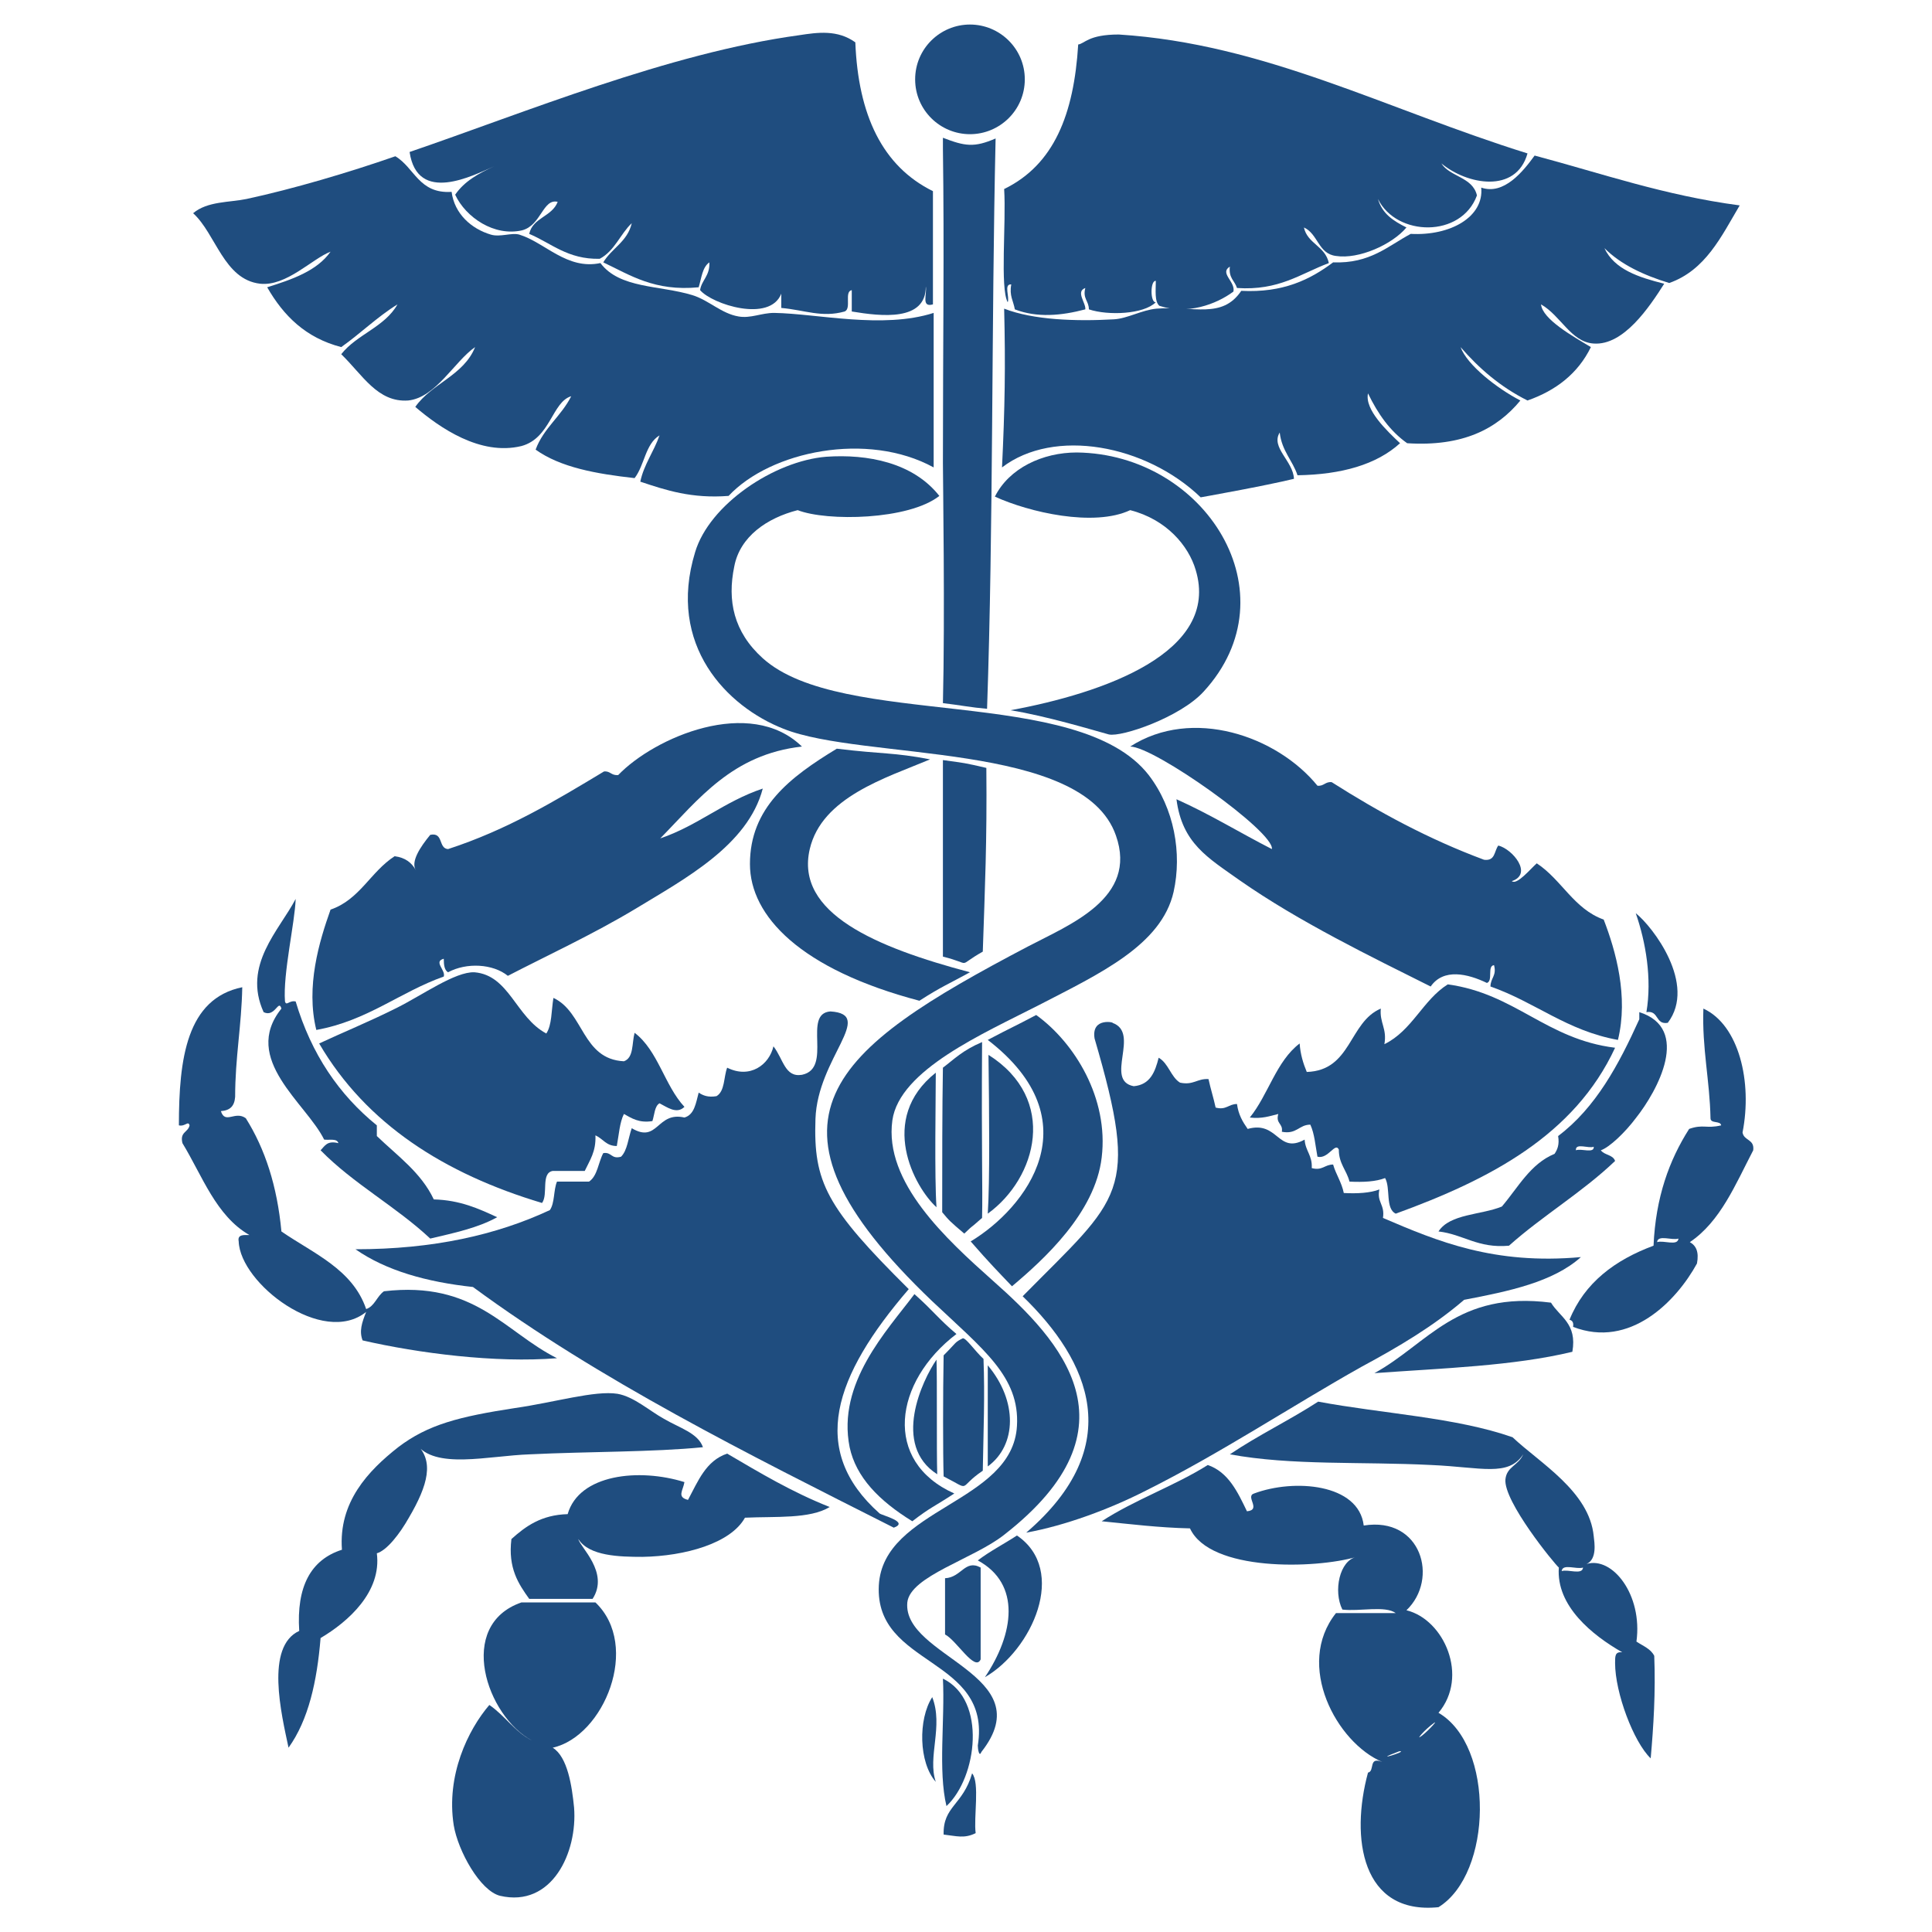
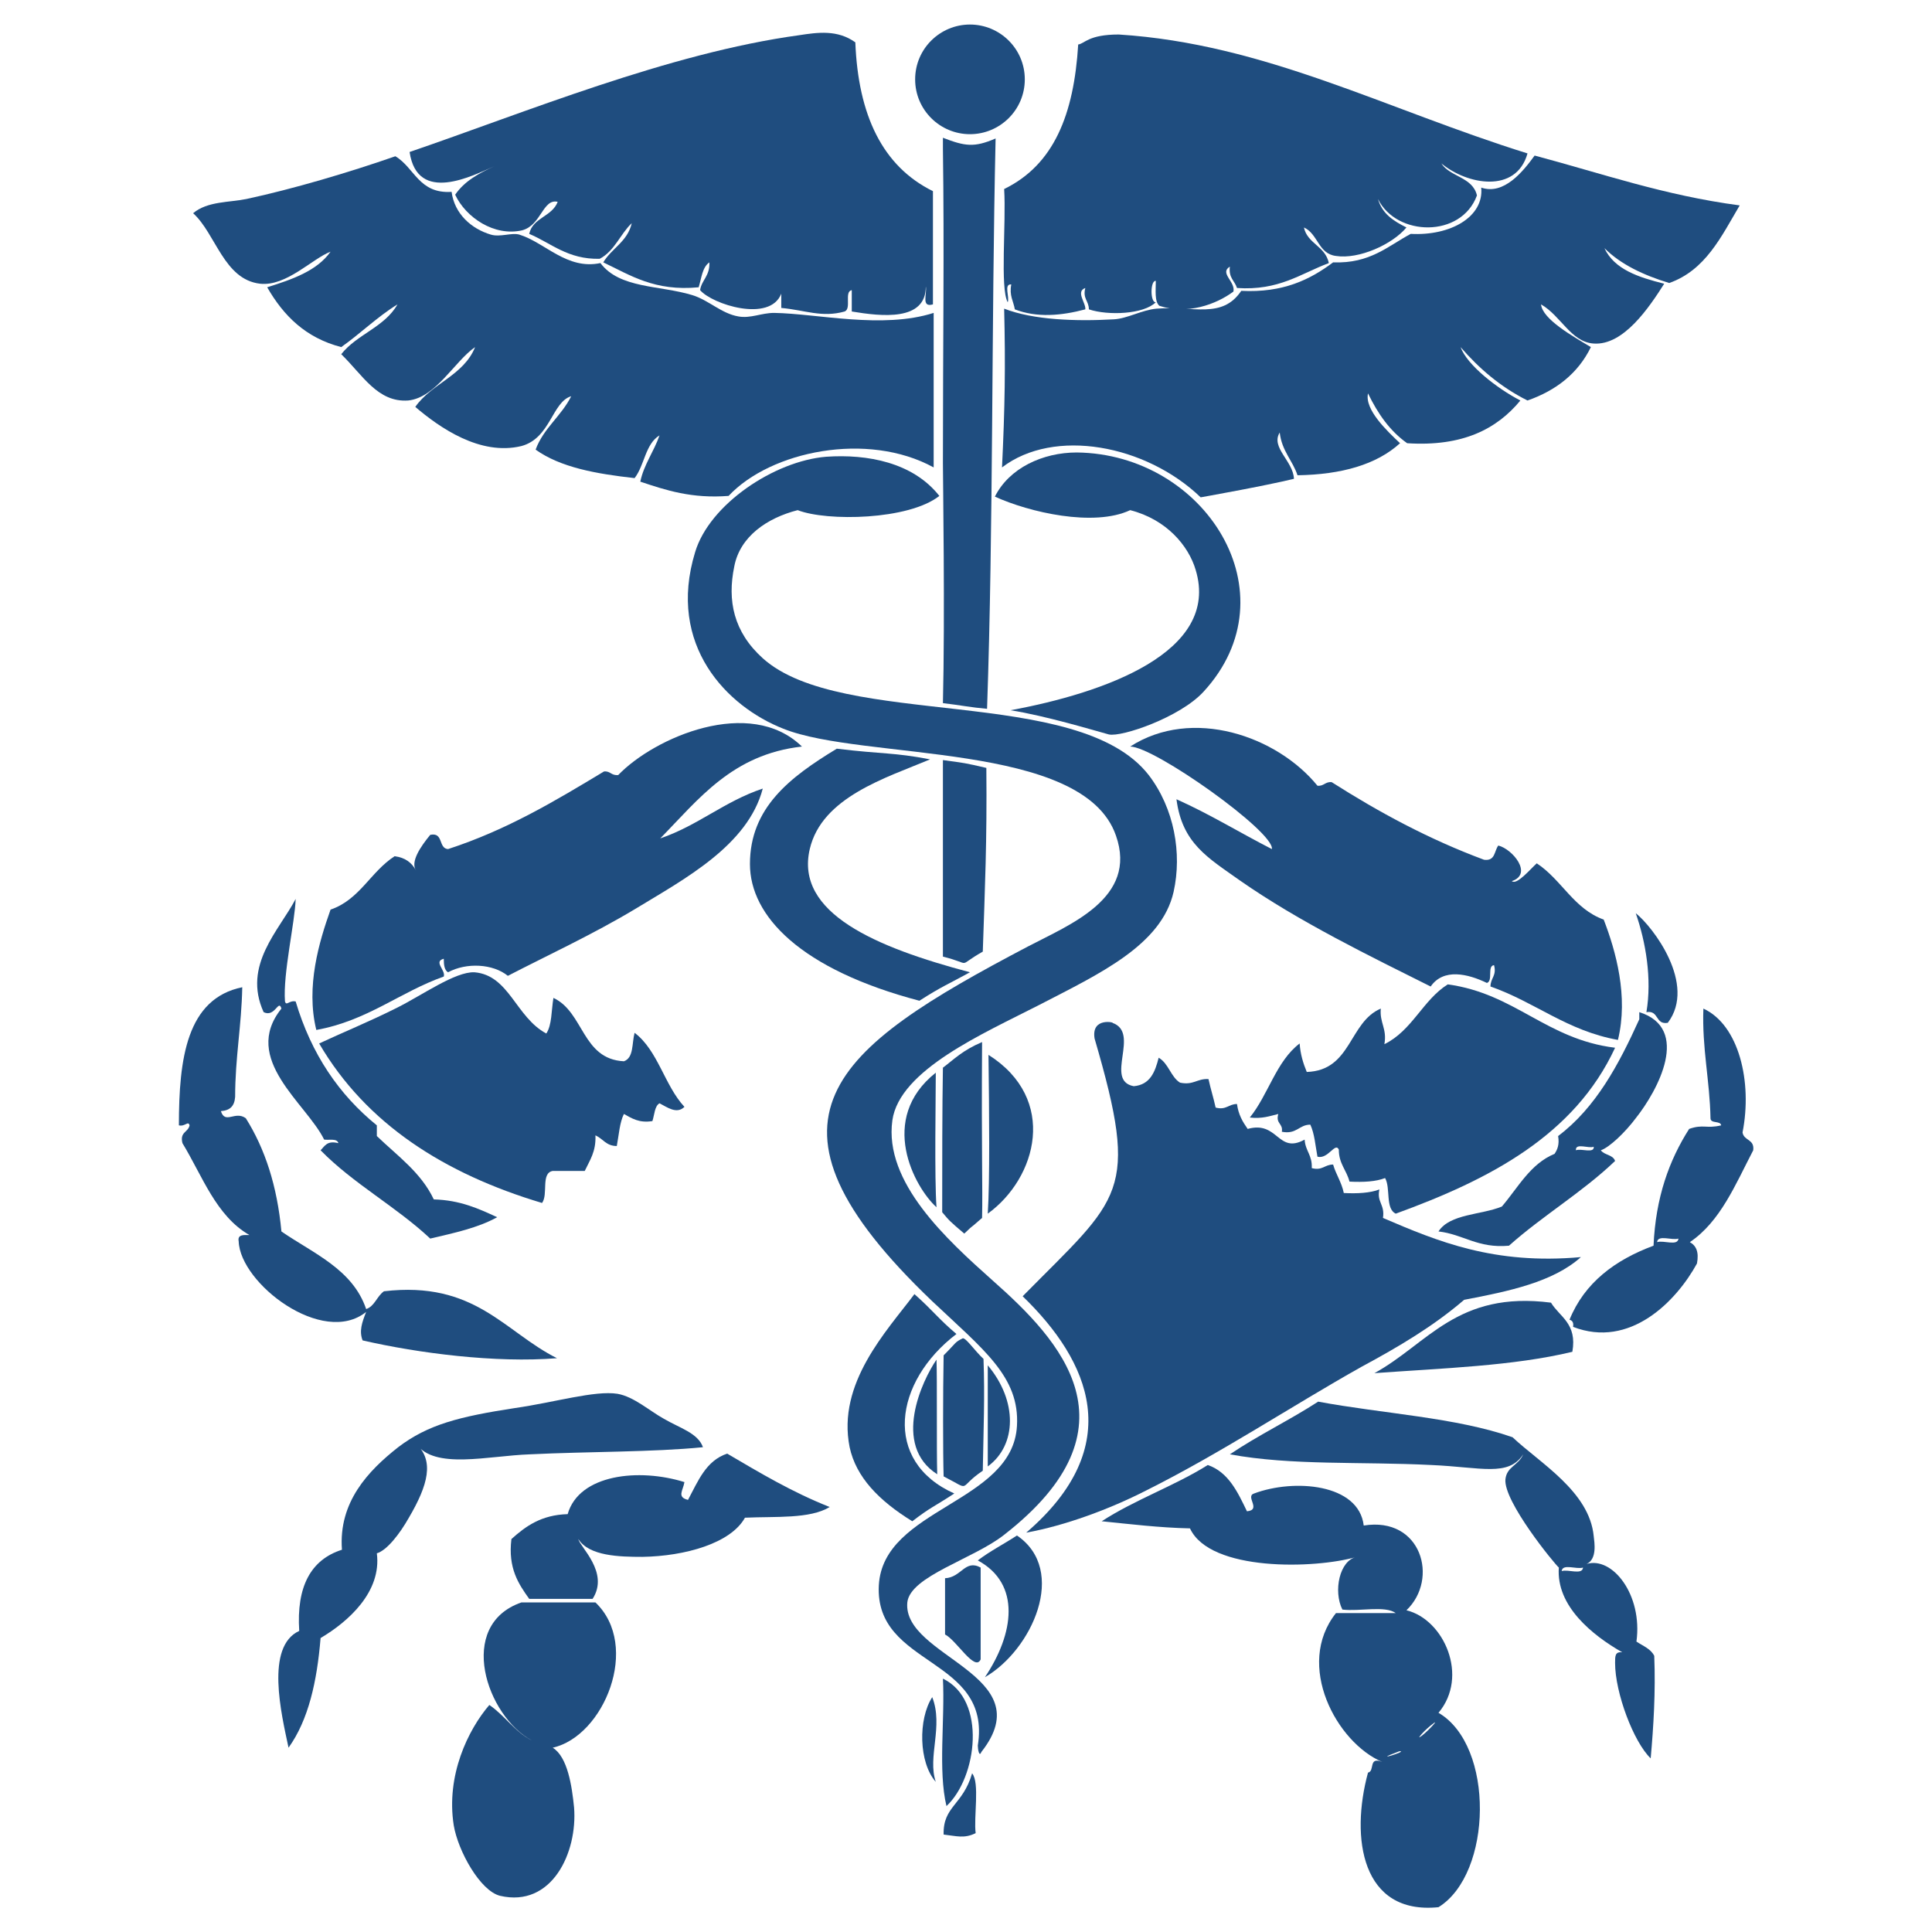
<svg xmlns="http://www.w3.org/2000/svg" id="uuid-4d903f20-be69-4389-851e-12b6446582af" data-name="layer" viewBox="0 0 512 512" version="1.1" width="512" height="512">
  <rect x="0" y="0" width="512" height="512" fill="#808080" stroke="none" />
  <defs id="defs4">
    <style id="style2"> .uuid-ab1c9ee1-32ae-4fc4-868b-945f96a6a168 { fill: #002e6d; stroke-width: 0px; } </style>
  </defs>
  <script id="bw-fido2-page-script" />
  <rect style="fill:#ffffff;fill-opacity:1;stroke-width:0.803;stroke-linecap:round;stroke-linejoin:round" id="rect1565" width="512" height="512" x="0" y="0" rx="2.329631e-16" ry="40.828" />
  <rect style="fill:#ffffff;fill-opacity:1;stroke-width:0.444;stroke-linecap:round;stroke-linejoin:round" id="rect1570" width="6.236" height="1.701" x="252.882" y="255.15" rx="1.38778e-16" ry="1.701" />
  <g id="layer1" />
  <g id="layer2">
    <g id="g1388" transform="matrix(1.887,0,0,1.887,47.406,6.502)" style="fill:#1f4d7f;fill-opacity:1">
      <path class="uuid-ab1c9ee1-32ae-4fc4-868b-945f96a6a168" d="m 177.3,19.5 c 1.2,1.9 4.4,1.9 5,4.5 -2.2,6 -11.3,5.8 -13.9,0.5 0.6,2.1 2.2,3.1 4,4 -2,2.4 -6.7,4.5 -9.9,4 -2.5,-0.3 -2.5,-3.1 -4.5,-4 0.5,2.3 3,2.6 3.5,5 -4,1.5 -7,3.9 -12.9,3.5 -0.3,-1 -1.2,-1.4 -1,-3 -1.5,0.9 0.8,2.1 0.5,3.5 -2.4,1.8 -6.5,3.3 -10.4,2 -0.7,-0.6 -0.5,-2.2 -0.5,-3.5 -0.8,-0.1 -0.8,3.1 0,3 -1.7,1.7 -6.7,1.9 -9.4,1 0,-1.2 -0.9,-1.5 -0.5,-3 -1.4,0.5 0.1,2.1 0,3 -3.4,0.9 -6.8,1.2 -9.9,0 -0.2,-1.2 -0.8,-1.9 -0.5,-3.5 -1.1,-0.1 -0.2,1.8 -0.5,2.5 -1.1,-2 -0.2,-11.1 -0.5,-15.9 7,-3.4 9.8,-10.5 10.4,-20.3 0.9,-0.1 1.4,-1.4 5.7,-1.4 20.5,1.3 37.5,10.5 57.4,16.7 -1.6,5.7 -8.5,4.4 -12.1,1.4" id="path6" style="fill:#1f4d7f;fill-opacity:1" />
      <path class="uuid-ab1c9ee1-32ae-4fc4-868b-945f96a6a168" d="m 114.7,16 c -0.6,26.4 -0.3,54.2 -1.2,80.1 -2.3,-0.2 -3.7,-0.5 -6.2,-0.8 0.3,-12.3 0,-31.5 0,-33.7 0,-17.2 0.2,-29.7 0,-44.2 v -1.5 c 3.1,1.2 4.4,1.4 7.4,0.1" id="path8" style="fill:#1f4d7f;fill-opacity:1" />
      <path class="uuid-ab1c9ee1-32ae-4fc4-868b-945f96a6a168" d="m 67.5,57.7 c -2,1.2 -2.1,4.2 -3.5,6 -5.4,-0.6 -10.4,-1.5 -13.9,-4 1.1,-3 3.6,-4.7 5,-7.5 -2.7,0.8 -2.9,5.9 -7,7 -5.8,1.4 -11.5,-2.6 -14.9,-5.5 2.3,-3.3 6.8,-4.4 8.4,-8.4 -2.9,2 -5.5,7.1 -9.4,7.5 -4.3,0.3 -6.4,-3.6 -9.4,-6.5 2.2,-2.8 6.1,-3.8 7.9,-7 -2.9,1.8 -5.2,4.1 -7.9,6 -5,-1.3 -8.1,-4.4 -10.4,-8.4 3.5,-1.1 7,-2.3 8.9,-5 -2.6,1 -6.2,4.9 -9.9,4.5 -5.1,-0.6 -6.2,-7 -9.4,-9.9 2,-1.7 5.1,-1.5 7.5,-2 6.5,-1.4 14.3,-3.7 20.9,-6 2.7,1.6 3.3,5.3 7.9,5 0.4,3.1 2.8,5.2 5.5,6 1.3,0.4 2.9,-0.3 4,0 3.6,1.1 6.7,5 11.4,4 2.7,3.6 8.3,3.1 12.9,4.5 2.3,0.7 4.1,2.6 6.5,3 1.7,0.3 3.2,-0.5 5,-0.5 6.1,0.1 15.2,2.3 22.4,0 v 21.7 c -9.3,-5.1 -22.9,-2.3 -28.8,4 -5.2,0.4 -8.8,-0.8 -12.4,-2 0.5,-2.4 1.9,-4.2 2.7,-6.5" id="path10" style="fill:#1f4d7f;fill-opacity:1" />
      <path class="uuid-ab1c9ee1-32ae-4fc4-868b-945f96a6a168" d="m 200.2,31.4 c 1.4,3 4.8,4.1 8.4,5 -2.1,3.3 -5.7,8.7 -9.9,8.4 -3.2,-0.2 -4.6,-3.9 -7.4,-5.5 0.2,2.1 4.5,4.5 7,6 -1.8,3.7 -4.9,6.1 -8.9,7.5 -3.8,-1.9 -6.8,-4.5 -9.4,-7.5 0.9,2.5 5.1,5.8 8.4,7.5 -3.3,4 -8.1,6.5 -15.9,6 -2.4,-1.7 -4.1,-4.1 -5.5,-7 -0.5,2.3 2.7,5.3 4.5,7 -3.3,3 -8.2,4.4 -14.4,4.5 -0.7,-2.1 -2.2,-3.4 -2.5,-6 -1.3,2.1 1.9,4 2,6.5 -4.1,1 -13.1,2.6 -13.1,2.6 -7.7,-7.4 -20.6,-9.8 -27.9,-4.2 0.4,-8.3 0.5,-14.3 0.3,-22.3 4.1,1.6 10.1,1.8 15.4,1.5 1.9,-0.1 3.9,-1.3 6,-1.5 5.2,-0.4 9.2,1.5 11.9,-2.5 5.9,0.3 9.7,-1.6 12.9,-4 5.2,0.2 7.7,-2.3 10.9,-4 5.6,0.3 10.3,-2.4 9.9,-6.5 3.2,1.1 5.9,-2.3 7.5,-4.5 9.4,2.5 18.2,5.6 28.8,7 -2.6,4.4 -4.8,9.1 -9.9,10.9 -3.6,-1.1 -6.8,-2.6 -9.1,-4.9" id="path12" style="fill:#1f4d7f;fill-opacity:1" />
      <path class="uuid-ab1c9ee1-32ae-4fc4-868b-945f96a6a168" d="m 116.8,96.3 c 13,-2.4 29.5,-8.1 26,-19.7 -1,-3.4 -4.1,-7.1 -9.2,-8.4 -5.1,2.4 -14.2,0.3 -19,-1.9 2,-4 6.7,-6.2 11.5,-6.2 18,0.2 30.5,19.8 17.8,33.6 -3.3,3.6 -11.5,6.4 -13.3,6 -2.2,-0.6 -8.8,-2.6 -13.8,-3.4" id="path14" style="fill:#1f4d7f;fill-opacity:1" />
      <path class="uuid-ab1c9ee1-32ae-4fc4-868b-945f96a6a168" d="m 105.5,103.2 c -6.2,2.6 -15.2,5.3 -16.9,12.6 -2.1,9 9.3,13.8 22.5,17.3 -2.9,1.6 -4,2 -7.1,4 -16.7,-4.4 -23.8,-11.9 -23.8,-19.2 0,-7.9 5.6,-12.2 12.2,-16.2 6.6,0.8 7.9,0.5 13.1,1.5" id="path16" style="fill:#1f4d7f;fill-opacity:1" />
      <path class="uuid-ab1c9ee1-32ae-4fc4-868b-945f96a6a168" d="m 113.4,104.4 c 0.1,10.4 -0.2,16.8 -0.5,25.8 -3.9,2.2 -1.2,1.8 -5.6,0.7 v -27.6 c 3,0.4 3.1,0.4 6.1,1.1" id="path18" style="fill:#1f4d7f;fill-opacity:1" />
      <path class="uuid-ab1c9ee1-32ae-4fc4-868b-945f96a6a168" d="m 51.6,141.7 c 0.8,-1.2 0.7,-3.2 1,-5 4.3,2 4,8.6 9.9,8.9 1.4,-0.5 1.1,-2.5 1.5,-4 3.3,2.5 4.2,7.4 7,10.4 -1.1,1.1 -2.5,0 -3.5,-0.5 -0.7,0.4 -0.7,1.6 -1,2.5 -1.9,0.3 -2.9,-0.4 -4,-1 -0.6,1.2 -0.7,2.9 -1,4.5 -1.5,0 -1.9,-1 -3,-1.5 0.1,2.3 -0.8,3.5 -1.5,5 h -4.5 c -1.7,0.3 -0.6,3.3 -1.5,4.5 -13.7,-4.1 -24.7,-11.1 -31.3,-22.4 3.2,-1.5 6.9,-3 10.9,-5 3.6,-1.8 8.2,-5.1 10.9,-5 4.9,0.4 5.8,6.3 10.1,8.6" id="path20" style="fill:#1f4d7f;fill-opacity:1" />
      <path class="uuid-ab1c9ee1-32ae-4fc4-868b-945f96a6a168" d="m 201.7,143.7 c -5.7,12.3 -17.6,18.5 -30.8,23.3 -1.5,-0.7 -0.7,-3.6 -1.5,-5 -1.3,0.5 -3,0.6 -5,0.5 -0.4,-1.6 -1.5,-2.5 -1.5,-4.5 -0.5,-1.1 -1.5,1.4 -3,1 -0.3,-1.6 -0.4,-3.2 -1,-4.5 -1.6,0 -1.9,1.4 -4,1 0.2,-1.2 -0.9,-1.1 -0.5,-2.5 -1.2,0.3 -2.3,0.7 -4,0.5 2.6,-3.2 3.7,-7.9 7,-10.4 0.1,1.5 0.5,2.8 1,4 6.3,-0.2 5.9,-7 10.4,-8.9 -0.2,2 0.9,2.8 0.5,5 3.9,-1.9 5.4,-6.2 8.9,-8.4 9.5,1.3 13.8,7.7 23.5,8.9" id="path22" style="fill:#1f4d7f;fill-opacity:1" />
-       <path class="uuid-ab1c9ee1-32ae-4fc4-868b-945f96a6a168" d="m 117,177.2 c -1.9,-2 -3.1,-3.2 -5.8,-6.3 7.8,-4.7 17.2,-16.9 2.4,-28.3 3.8,-2 3.4,-1.7 6.8,-3.5 5.4,3.9 10.2,11.7 9.2,20 -0.9,7.8 -8.2,14.4 -12.6,18.1" id="path24" style="fill:#1f4d7f;fill-opacity:1" />
      <path class="uuid-ab1c9ee1-32ae-4fc4-868b-945f96a6a168" d="m 131.1,140.2 c 4,1.4 -1.2,8.1 3,8.9 2.3,-0.2 3,-2 3.5,-4 1.4,0.8 1.7,2.7 3,3.5 1.9,0.4 2.4,-0.6 4,-0.5 0.3,1.4 0.7,2.6 1,4 1.5,0.4 1.8,-0.5 3,-0.5 0.2,1.5 0.8,2.5 1.5,3.5 4.3,-1.2 4.2,3.6 8,1.5 0.1,1.6 1.1,2.2 1,4 1.5,0.4 1.8,-0.5 3,-0.5 0.4,1.4 1.2,2.5 1.5,4 1.9,0.1 3.7,0 5,-0.5 -0.4,1.8 0.8,2.1 0.5,4 7.7,3.3 15.6,6.6 27.8,5.5 -3.9,3.5 -10.1,4.8 -16.4,6 -4.3,3.7 -9.2,6.6 -14.4,9.4 -9.8,5.5 -19.7,12.1 -30.3,17.4 -5.1,2.6 -11.3,4.9 -16.8,5.9 14.2,-12.2 8.9,-24.1 -0.5,-33.2 13.8,-14 16.5,-14.3 10.1,-36.2 -0.5,-3.1 3,-2.2 2.5,-2.2" id="path26" style="fill:#1f4d7f;fill-opacity:1" />
      <path class="uuid-ab1c9ee1-32ae-4fc4-868b-945f96a6a168" d="m 112.8,142.9 c -0.1,15.9 0.1,20.2 0,24.7 -2.5,2.2 -0.7,0.5 -2.5,2.2 -2,-1.7 -2.1,-1.8 -3.1,-3 0,-6.5 0,-14.8 0.1,-20.3 1.6,-1.2 2.7,-2.4 5.5,-3.6" id="path28" style="fill:#1f4d7f;fill-opacity:1" />
      <path class="uuid-ab1c9ee1-32ae-4fc4-868b-945f96a6a168" d="m 113.7,144.7 c 9.8,6.2 6.8,17.3 -0.1,22.3 0.3,-4.7 0.2,-14.2 0.1,-22.3" id="path30" style="fill:#1f4d7f;fill-opacity:1" />
      <path class="uuid-ab1c9ee1-32ae-4fc4-868b-945f96a6a168" d="m 106.3,147.2 c 0,3.2 -0.2,14.8 0.1,18.9 -3.1,-2.8 -8.3,-12.4 -0.1,-18.9" id="path32" style="fill:#1f4d7f;fill-opacity:1" />
      <path class="uuid-ab1c9ee1-32ae-4fc4-868b-945f96a6a168" d="m 103.3,178.3 c 2.6,2.3 3.4,3.5 5.9,5.6 -8.8,6.7 -10.4,17.9 -0.3,22.4 -2.9,1.9 -3.3,1.9 -5.9,3.9 -4.7,-2.9 -7.9,-6.2 -8.8,-10.4 -1.8,-9 5.2,-16.3 9.1,-21.5" id="path34" style="fill:#1f4d7f;fill-opacity:1" />
      <path class="uuid-ab1c9ee1-32ae-4fc4-868b-945f96a6a168" d="m 195.7,186.4 c -8.3,2 -18.2,2.3 -27.8,3 7.5,-4.1 11.6,-11.6 24.8,-9.9 1.2,2 3.7,2.9 3,6.9" id="path36" style="fill:#1f4d7f;fill-opacity:1" />
      <path class="uuid-ab1c9ee1-32ae-4fc4-868b-945f96a6a168" d="m 107.4,203.9 c -0.1,-3.2 -0.1,-11.7 0,-17 1.9,-1.9 1.5,-1.8 2.7,-2.4 0.5,0 1.7,1.8 2.9,2.9 0.2,5.3 0,9.9 -0.1,15.7 -3.7,2.5 -1.4,2.9 -5.5,0.8" id="path38" style="fill:#1f4d7f;fill-opacity:1" />
      <path class="uuid-ab1c9ee1-32ae-4fc4-868b-945f96a6a168" d="m 113.6,188.3 c 4.2,5 4.1,11.2 0,14.2 v -14.2" id="path40" style="fill:#1f4d7f;fill-opacity:1" />
      <path class="uuid-ab1c9ee1-32ae-4fc4-868b-945f96a6a168" d="m 106.4,187.5 c 0.1,2.5 0,12.7 0.1,16.1 -6.4,-4.1 -2.1,-13.2 -0.1,-16.1" id="path42" style="fill:#1f4d7f;fill-opacity:1" />
      <path class="uuid-ab1c9ee1-32ae-4fc4-868b-945f96a6a168" d="m 197.2,216.7 c -0.9,0.3 -2.9,-0.6 -3,0.5 0.9,-0.3 2.9,0.6 3,-0.5 m 0.5,-0.5 c 3.6,-1.1 7.9,4.3 7,10.9 0.9,0.6 2,1 2.5,2 0.2,5.1 -0.1,9.9 -0.5,14.4 -2.4,-2.3 -5,-9.2 -5,-13.4 0,-1 0,-1.6 1,-1.5 -4.2,-2.4 -9.3,-6.5 -8.9,-11.9 -0.6,-0.5 -7.8,-9.3 -7.5,-12.4 0.2,-1.8 1.8,-1.9 2.5,-3.5 -2.1,3.2 -5.9,1.8 -12.9,1.5 -9.9,-0.5 -19.6,0.1 -28.3,-1.5 4,-2.7 8.4,-4.8 12.4,-7.4 9.1,1.7 19.3,2.2 27.3,5 3.8,3.6 10.8,7.6 11.4,13.9 0.1,0.9 0.5,3.2 -1,3.9" id="path44" style="fill:#1f4d7f;fill-opacity:1" />
      <path class="uuid-ab1c9ee1-32ae-4fc4-868b-945f96a6a168" d="m 113.2,232.1 c 4.1,-6.1 5.1,-13.1 -1,-16.4 1.7,-1.3 3.5,-2.2 5.5,-3.5 7.2,4.9 2.1,16.1 -4.5,19.9" id="path46" style="fill:#1f4d7f;fill-opacity:1" />
      <path class="uuid-ab1c9ee1-32ae-4fc4-868b-945f96a6a168" d="m 112.6,216.7 v 12.9 c -0.8,1.8 -3.4,-2.7 -5,-3.5 v -7.9 c 2.3,-0.1 2.8,-2.7 5,-1.5" id="path48" style="fill:#1f4d7f;fill-opacity:1" />
      <path class="uuid-ab1c9ee1-32ae-4fc4-868b-945f96a6a168" d="m 107.3,232.3 c 6.2,3 4.8,13.9 0.5,17.9 -1.2,-5 -0.2,-12.1 -0.5,-17.9" id="path50" style="fill:#1f4d7f;fill-opacity:1" />
      <path class="uuid-ab1c9ee1-32ae-4fc4-868b-945f96a6a168" d="m 105.8,234.9 c 1.6,4.1 -0.7,8.4 0.5,11.9 -2.4,-2.7 -2.5,-8.8 -0.5,-11.9" id="path52" style="fill:#1f4d7f;fill-opacity:1" />
      <path class="uuid-ab1c9ee1-32ae-4fc4-868b-945f96a6a168" d="m 111.4,245.6 c 1.1,1.3 0.2,6.2 0.5,8.4 -1.6,0.8 -2.7,0.4 -4.5,0.2 -0.1,-4 2.7,-4.1 4,-8.6" id="path54" style="fill:#1f4d7f;fill-opacity:1" />
      <path class="uuid-ab1c9ee1-32ae-4fc4-868b-945f96a6a168" d="m 106.8,66.2 c -4.3,3.4 -15.8,3.6 -19.9,2 -4.3,1.1 -8.1,3.7 -8.9,7.9 -1,4.8 -0.1,9.2 4,12.9 11.1,10 44.3,3.7 54.2,16.4 3.6,4.7 4.7,11 3.5,16.4 -1.7,7.5 -10.4,11.5 -18.9,15.9 -7.8,4 -19.6,9.1 -20.6,16.2 -1.2,8.7 7.6,16.7 14.1,22.5 9.5,8.4 21,20.6 1.6,35.7 -4.3,3.4 -13.2,5.8 -13.6,9.5 -0.7,7.7 19,10.1 10.4,21 -0.3,0.8 -0.5,-0.4 -0.5,-0.9 2,-12.5 -14.5,-11 -13.9,-22.5 0.6,-10.9 18.8,-11.5 19.4,-22.4 0.4,-6.9 -4.7,-10.7 -11.9,-17.5 -26.8,-25.6 -14,-35.4 13.4,-49.8 5.9,-3.1 15.5,-6.8 12.4,-15.6 C 127,100.6 96.1,103.4 84.9,98.9 77,95.8 68.5,87.2 72.5,74.1 c 2,-6.7 11.1,-12.8 18.4,-13.4 5.8,-0.4 12.2,0.8 15.9,5.5" id="path56" style="fill:#1f4d7f;fill-opacity:1" />
      <path class="uuid-ab1c9ee1-32ae-4fc4-868b-945f96a6a168" d="m 16.4,122.8 c -0.1,3.3 -1.8,10.5 -1.5,14.4 0.2,0.7 0.6,-0.2 1.5,0 2.2,7.4 6.1,13.1 11.4,17.4 v 1.5 c 2.9,2.8 6.2,5.1 8,8.9 3.7,0.1 6.3,1.3 8.9,2.5 -2.7,1.5 -6,2.2 -9.4,3 -4.8,-4.5 -10.8,-7.7 -15.4,-12.4 0.6,-0.6 0.9,-1.4 2.5,-1 -0.2,-0.7 -1.2,-0.4 -2,-0.5 -2.5,-5.1 -11.7,-11.3 -6,-18.4 -0.4,-1.4 -0.9,1.3 -2.5,0.5 -3,-6.6 2.2,-11.5 4.5,-15.9" id="path58" style="fill:#1f4d7f;fill-opacity:1" />
      <path class="uuid-ab1c9ee1-32ae-4fc4-868b-945f96a6a168" d="m 204.6,124.8 c 2.4,1.9 8.6,10 4.5,15.4 -1.8,0.3 -1.2,-1.8 -3,-1.5 0.8,-4.7 -0.1,-9.9 -1.5,-13.9" id="path60" style="fill:#1f4d7f;fill-opacity:1" />
-       <path class="uuid-ab1c9ee1-32ae-4fc4-868b-945f96a6a168" d="m 24.8,172 c 10.9,0 19.8,-2 27.3,-5.5 0.7,-1 0.5,-2.8 1,-4 h 4.5 c 1.2,-0.8 1.3,-2.7 2,-4 1.2,-0.2 1.1,0.9 2.5,0.5 0.9,-0.9 1,-2.6 1.5,-4 3.7,2.2 3.5,-2.4 7.4,-1.5 1.4,-0.4 1.6,-2 2,-3.5 0.6,0.4 1.3,0.7 2.5,0.5 1.2,-0.7 1,-2.7 1.5,-4 3.2,1.6 5.9,-0.4 6.5,-3 1.4,1.8 1.6,4.4 4,4 4.4,-0.9 0,-8.6 4,-8.9 6.4,0.4 -1.8,6.5 -2.1,15.1 -0.3,8.9 1.5,12.4 13.1,23.9 -10.5,12.2 -14.1,22.6 -4.1,31.5 0.4,0.3 4.2,1.2 2,2 C 79.8,200.7 59.1,190.4 41.3,177.3 34.8,176.6 29.1,175 24.8,172" id="path62" style="fill:#1f4d7f;fill-opacity:1" />
      <path class="uuid-ab1c9ee1-32ae-4fc4-868b-945f96a6a168" d="m 56.1,212.7 c 0.2,1.1 4.4,4.7 2,8.4 h -8.9 c -1.5,-2.1 -3,-4.3 -2.5,-8.4 2,-1.8 4.2,-3.4 7.9,-3.5 1.6,-5.6 10,-6.5 16.4,-4.5 -0.2,1.2 -1.1,2.1 0.5,2.5 1.4,-2.6 2.5,-5.5 5.5,-6.5 4.6,2.7 9.1,5.4 14.4,7.5 -2.8,1.7 -7.6,1.3 -11.9,1.5 -2,3.6 -8.4,5.4 -14.4,5.5 -3.2,0 -7.5,-0.1 -9,-2.5" id="path64" style="fill:#1f4d7f;fill-opacity:1" />
      <path class="uuid-ab1c9ee1-32ae-4fc4-868b-945f96a6a168" d="m 74.5,33.4 c -1,0.7 -1.1,2.2 -1.5,3.5 -6.2,0.6 -9.6,-1.7 -13.4,-3.5 1.2,-2 3.4,-2.9 4,-5.5 -1.6,1.5 -2.4,3.9 -4.5,5 -4.5,0.1 -6.8,-2.2 -9.9,-3.5 0.5,-2.3 3.2,-2.4 4,-4.5 -2.1,-0.5 -2.3,3.3 -5,4 -3.9,0.9 -7.9,-1.8 -9.4,-5 1.3,-1.9 3.3,-3 5.5,-4 -3,1.3 -10.8,5.4 -11.9,-2 C 48.5,12.4 68.8,4 87.1,1.5 c 2.6,-0.4 5.4,-0.8 7.9,1 0.4,10.2 3.8,17.4 10.9,20.9 v 15.9 c -1.7,0.5 -0.8,-1.5 -1,-2.5 0,4.9 -6.2,4.2 -10.4,3.5 v -3 c -1.1,0.2 0,2.6 -1,3 -3.2,0.9 -5.6,-0.2 -8.9,-0.5 v -2 c -1.6,4.1 -9.7,1.5 -11.4,-0.5 0.2,-1.4 1.4,-2 1.3,-3.9" id="path66" style="fill:#1f4d7f;fill-opacity:1" />
      <path class="uuid-ab1c9ee1-32ae-4fc4-868b-945f96a6a168" d="m 37.2,131.2 c -1.5,0.4 0.3,1.6 0,2.5 -6.2,2.2 -10.7,6.2 -17.9,7.5 -1.5,-6.1 0.4,-12.4 2,-16.9 4.1,-1.4 5.6,-5.3 9,-7.5 1.5,0.2 2.4,0.9 3,2 -0.8,-1.2 0.6,-3.3 2,-5 1.9,-0.4 1.1,1.9 2.5,2 8.3,-2.7 15.1,-6.8 21.9,-10.9 0.9,-0.1 1,0.6 2,0.5 5.1,-5.3 18.5,-11.1 25.8,-4 -9.8,1.1 -14.5,7.4 -19.9,12.9 5.3,-1.8 9,-5.2 14.4,-7 -2.1,8 -11,12.7 -17.9,16.9 -6,3.6 -12.5,6.6 -17.9,9.4 -2.1,-1.7 -5.8,-1.9 -8.4,-0.5 -0.5,-0.3 -0.6,-1 -0.6,-1.9" id="path68" style="fill:#1f4d7f;fill-opacity:1" />
      <path class="uuid-ab1c9ee1-32ae-4fc4-868b-945f96a6a168" d="m 187.2,120.3 c 0.7,0.6 2.6,-1.7 3.5,-2.5 3.5,2.3 5.2,6.4 9.4,7.9 1.7,4.4 3.5,10.8 2,16.9 -7.2,-1.3 -11.6,-5.3 -17.9,-7.5 0,-1.2 0.9,-1.5 0.5,-3 -1,0.1 -0.1,2.2 -1,2.5 -2.7,-1.3 -6.1,-2.1 -7.9,0.5 -8.4,-4.2 -18.5,-9.1 -26.8,-14.9 -4.5,-3.2 -8.1,-5.2 -8.9,-11.4 4.7,2.1 8.9,4.7 13.4,7 0.4,-2.4 -16.5,-14.4 -19.9,-14.4 8.7,-5.6 20.6,-1.5 26.3,5.5 0.9,0.1 1.1,-0.6 2,-0.5 6.6,4.2 13.6,8 21.4,10.9 1.6,0.2 1.4,-1.2 2,-2 2,0.5 4.9,4 1.9,5" id="path70" style="fill:#1f4d7f;fill-opacity:1" />
      <path class="uuid-ab1c9ee1-32ae-4fc4-868b-945f96a6a168" d="m 210.6,170.5 c -0.9,0.3 -2.9,-0.6 -3,0.5 0.9,-0.3 2.9,0.6 3,-0.5 m -3.5,1 c 0.3,-6.8 2.2,-12 5,-16.4 2,-0.7 2.4,0 4.5,-0.5 -0.1,-0.7 -1.5,-0.2 -1.5,-1 -0.1,-5.3 -1.2,-9.8 -1,-15.4 5,2.3 6.9,10.3 5.5,17.4 0.2,1.2 1.7,0.9 1.5,2.5 -2.5,4.8 -4.6,10 -8.9,12.9 0.9,0.5 1.3,1.4 1,3 -2.9,5.3 -9.4,12 -17.4,8.9 0.1,-0.6 -0.1,-0.9 -0.5,-1 2.1,-5.2 6.4,-8.4 11.8,-10.4" id="path72" style="fill:#1f4d7f;fill-opacity:1" />
      <path class="uuid-ab1c9ee1-32ae-4fc4-868b-945f96a6a168" d="m 198.7,157.6 c -0.7,0.3 -2.6,-0.6 -2.5,0.5 0.7,-0.3 2.6,0.5 2.5,-0.5 m 1,0.5 c 0.5,0.7 1.7,0.6 2,1.5 -4.6,4.4 -10.2,7.7 -14.9,11.9 -4.4,0.4 -6.4,-1.6 -9.9,-2 1.6,-2.5 6,-2.3 8.9,-3.5 2.3,-2.7 4,-6 7.4,-7.4 0.4,-0.6 0.7,-1.3 0.5,-2.5 5.3,-4 8.5,-10 11.4,-16.4 v -1 c 7.3,2.3 2.6,11 -0.5,14.9 -1.5,2 -3.7,4.1 -4.9,4.5" id="path74" style="fill:#1f4d7f;fill-opacity:1" />
      <path class="uuid-ab1c9ee1-32ae-4fc4-868b-945f96a6a168" d="m 9.9,170 c -4.7,-2.7 -6.6,-8.3 -9.4,-12.9 -0.4,-1.6 0.8,-1.5 1,-2.5 -0.2,-0.7 -0.6,0.2 -1.5,0 0,-9.4 1.1,-17.8 8.9,-19.4 -0.1,5.4 -1,9.9 -1,15.4 -0.1,1.3 -0.7,1.9 -2,2 0.6,1.9 2,-0.1 3.5,1 2.7,4.3 4.4,9.5 5,15.9 4.5,3.1 10,5.3 11.9,10.9 1.2,-0.4 1.5,-1.8 2.5,-2.5 12.8,-1.5 16.9,5.7 24.3,9.4 -8.6,0.7 -19.5,-0.7 -27.3,-2.5 -0.5,-1.3 -0.1,-2.5 0.5,-4 -6.1,4.9 -17.7,-4 -17.9,-9.9 -0.2,-1 0.7,-0.9 1.5,-0.9" id="path76" style="fill:#1f4d7f;fill-opacity:1" />
      <path class="uuid-ab1c9ee1-32ae-4fc4-868b-945f96a6a168" d="m 171.4,242.5 c -4.5,1.7 1.5,-0.1 0,0 m 2.9,-2 c 0.7,-0.4 2.6,-2.4 2,-2 -1.5,1.1 -2.4,2.3 -2,2 m -8.9,-25.3 c -5.8,1.7 -20.6,2.1 -23.4,-4 -4.4,-0.1 -8.4,-0.6 -12.4,-1 4.6,-3 10.3,-5 14.9,-7.9 2.9,1 4.2,3.8 5.5,6.5 2.1,-0.2 -0.3,-2.1 1,-2.5 5.6,-2.1 14.7,-1.4 15.4,4.5 8.1,-1.3 10.6,7.5 6,11.9 5.3,1.3 8.8,9.3 4.5,14.4 7.9,4.6 7.6,22.6 0,27.3 -10.8,1.1 -12.4,-9.7 -9.9,-18.9 1,-0.2 0,-2.3 2,-1.5 -6.4,-2.7 -12.3,-13.6 -6.5,-20.9 h 8.4 c -1.5,-1.1 -5.1,-0.2 -7.5,-0.5 -1.3,-2.6 -0.4,-6.9 2,-7.4" id="path78" style="fill:#1f4d7f;fill-opacity:1" />
      <path class="uuid-ab1c9ee1-32ae-4fc4-868b-945f96a6a168" d="m 33.3,199.3 c 2.6,2.4 1.7,5.8 -1,10.4 -1.3,2.3 -3.1,4.6 -4.5,5 0.7,5.4 -4,9.6 -7.9,11.9 -0.5,6.1 -1.7,11.5 -4.5,15.4 -1,-4.7 -3.3,-14.2 1.5,-16.4 -0.4,-6.2 1.6,-10 6,-11.4 -0.5,-6.7 3.7,-11.1 7.9,-14.4 4.2,-3.2 8.6,-4.3 16.4,-5.5 5.6,-0.8 11.2,-2.5 14.4,-2 2.3,0.4 4.5,2.4 6.5,3.5 2.2,1.3 4.8,2 5.5,4 -7,0.7 -16.1,0.6 -24.3,1 -5.9,0.2 -13.4,2.2 -16,-1.5" id="path80" style="fill:#1f4d7f;fill-opacity:1" />
      <path class="uuid-ab1c9ee1-32ae-4fc4-868b-945f96a6a168" d="m 49.6,241 c -6.4,-3.4 -10.7,-16.2 -1.5,-19.4 h 10.4 c 6.4,6.1 1.2,18.8 -6,20.4 2.1,1.3 2.7,5.4 3,8.4 0.5,6.3 -3.1,14.1 -10.4,12.4 -2.8,-0.7 -5.9,-6.3 -6.5,-9.9 -1.1,-7 2,-13.4 5,-16.9 2.2,1.5 3.6,3.8 6,5" id="path82" style="fill:#1f4d7f;fill-opacity:1" />
      <path class="uuid-ab1c9ee1-32ae-4fc4-868b-945f96a6a168" d="m 118.8,7.7 c 0,4.3 -3.5,7.7 -7.7,7.7 -4.2,0 -7.7,-3.4 -7.7,-7.7 0,-4.3 3.5,-7.7 7.7,-7.7 4.2,0 7.7,3.4 7.7,7.7" id="path84" style="fill:#1f4d7f;fill-opacity:1" />
    </g>
  </g>
</svg>